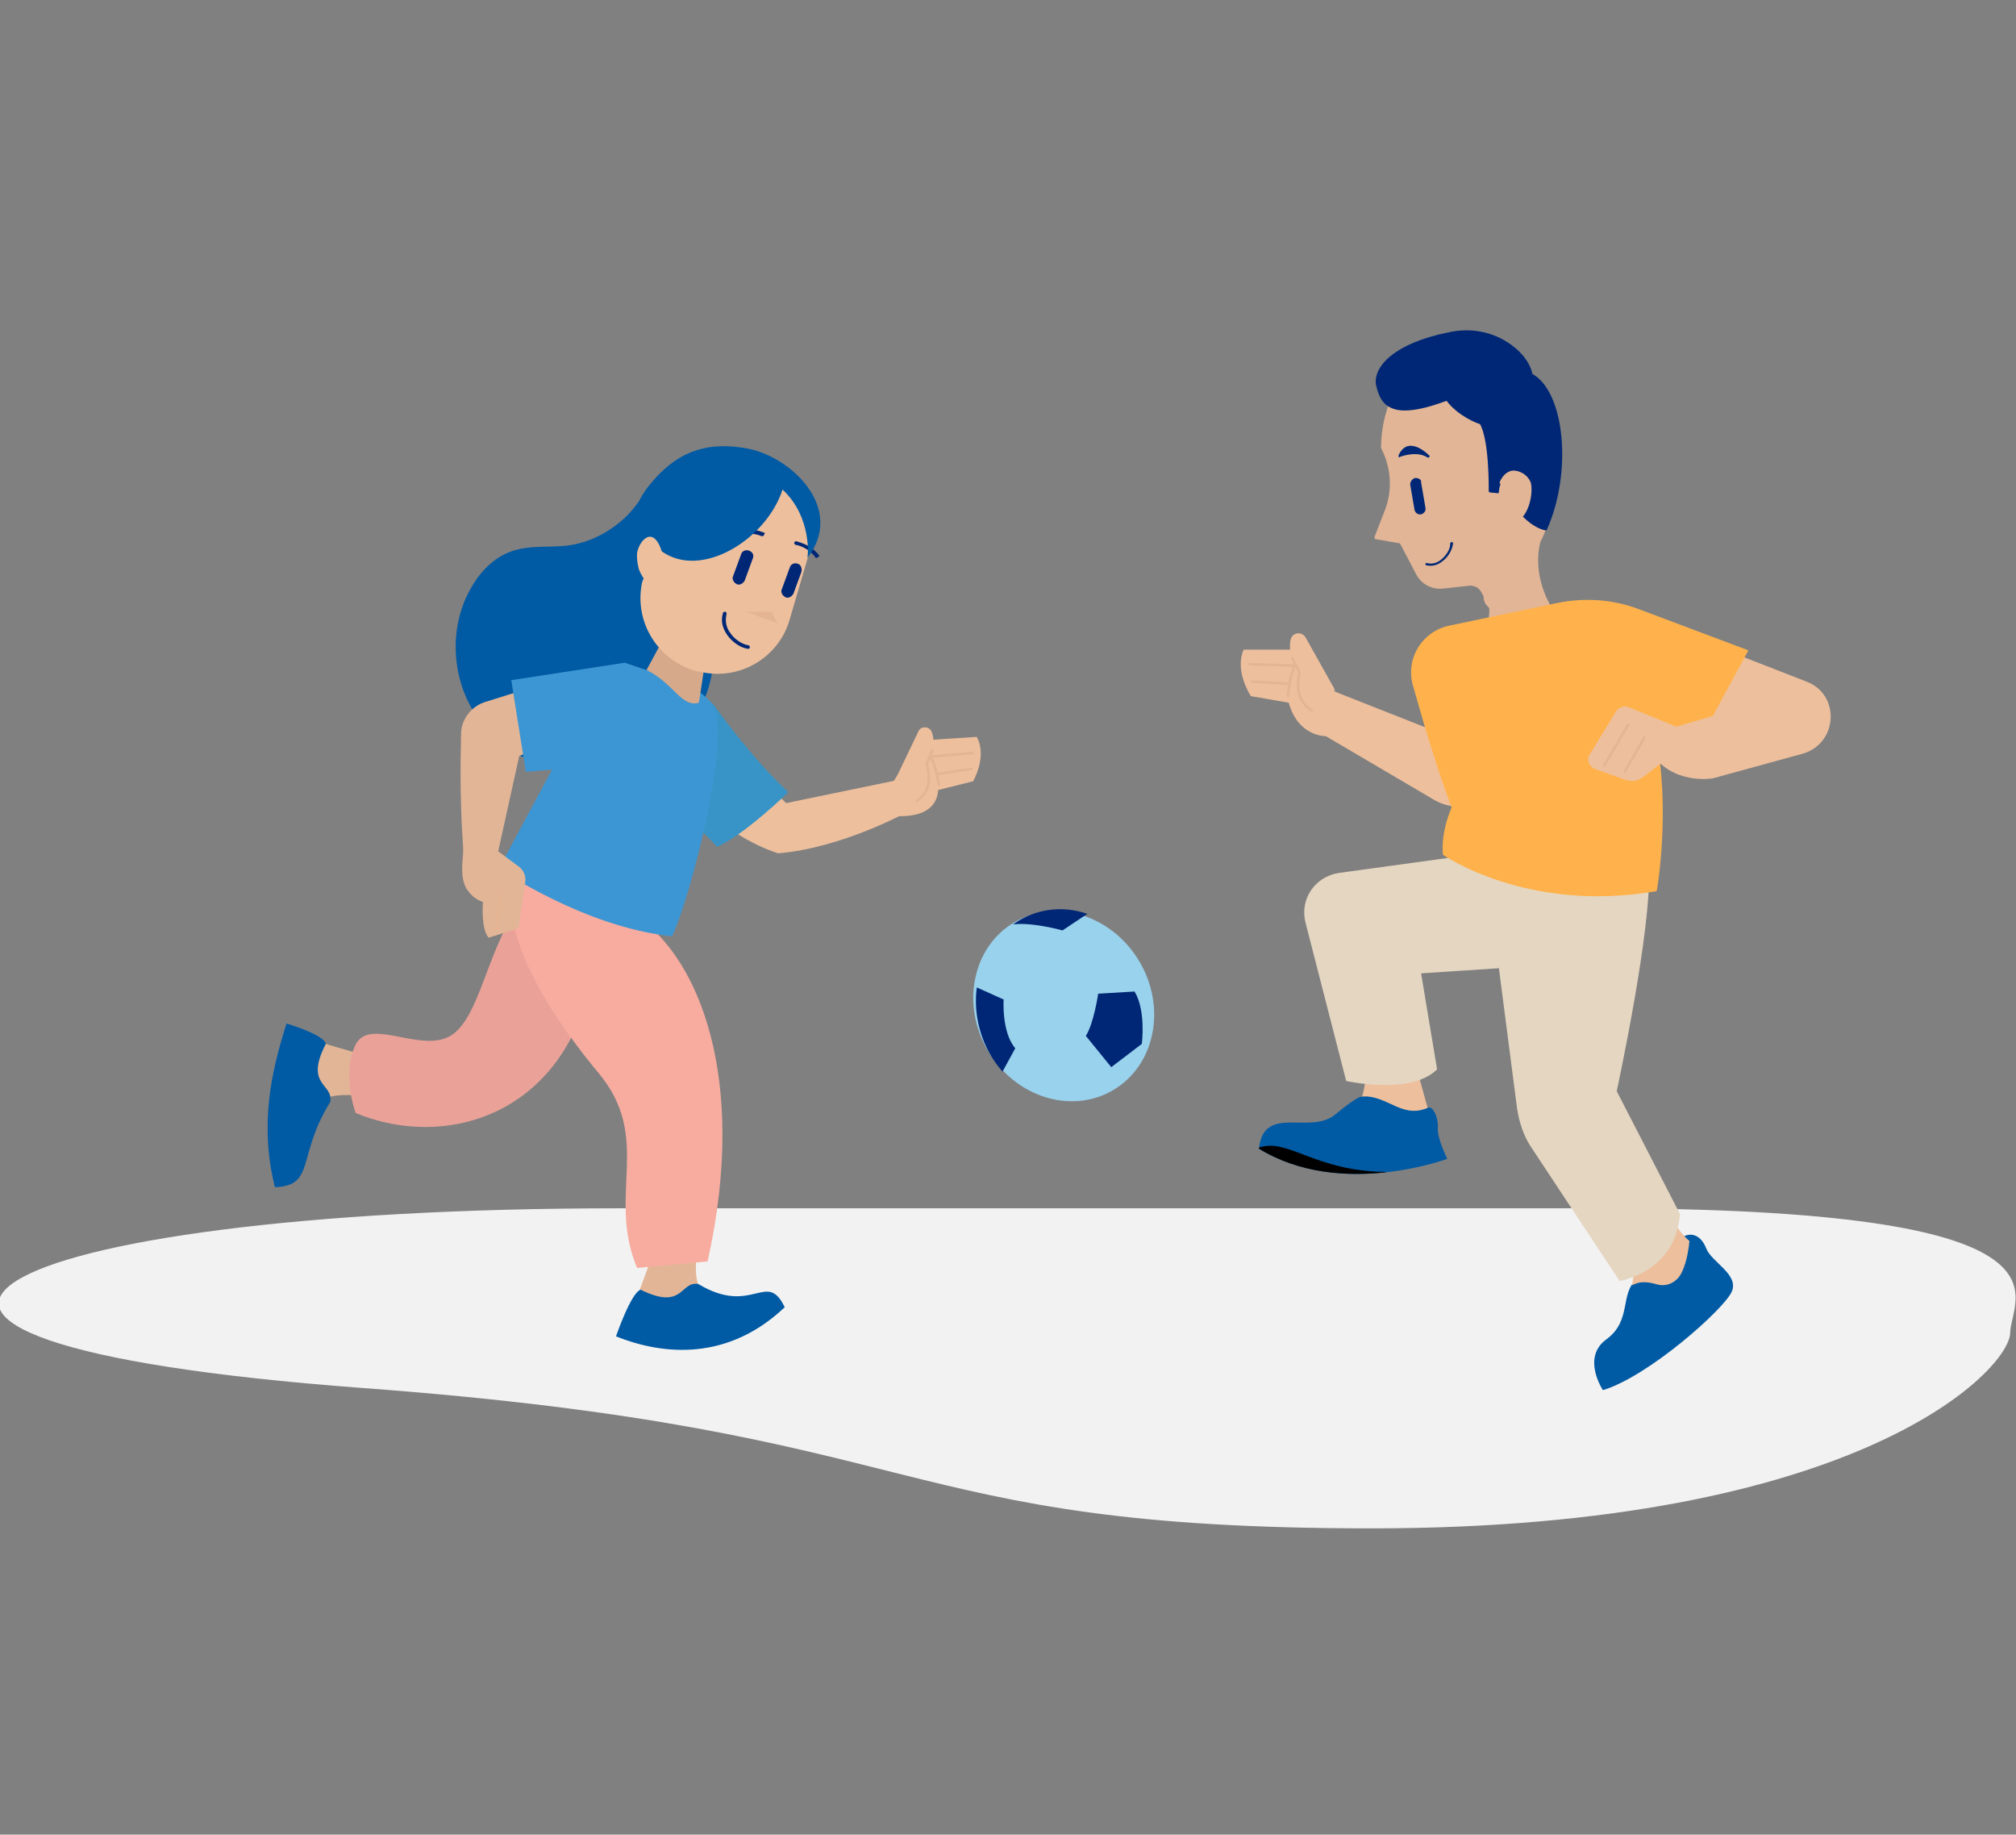
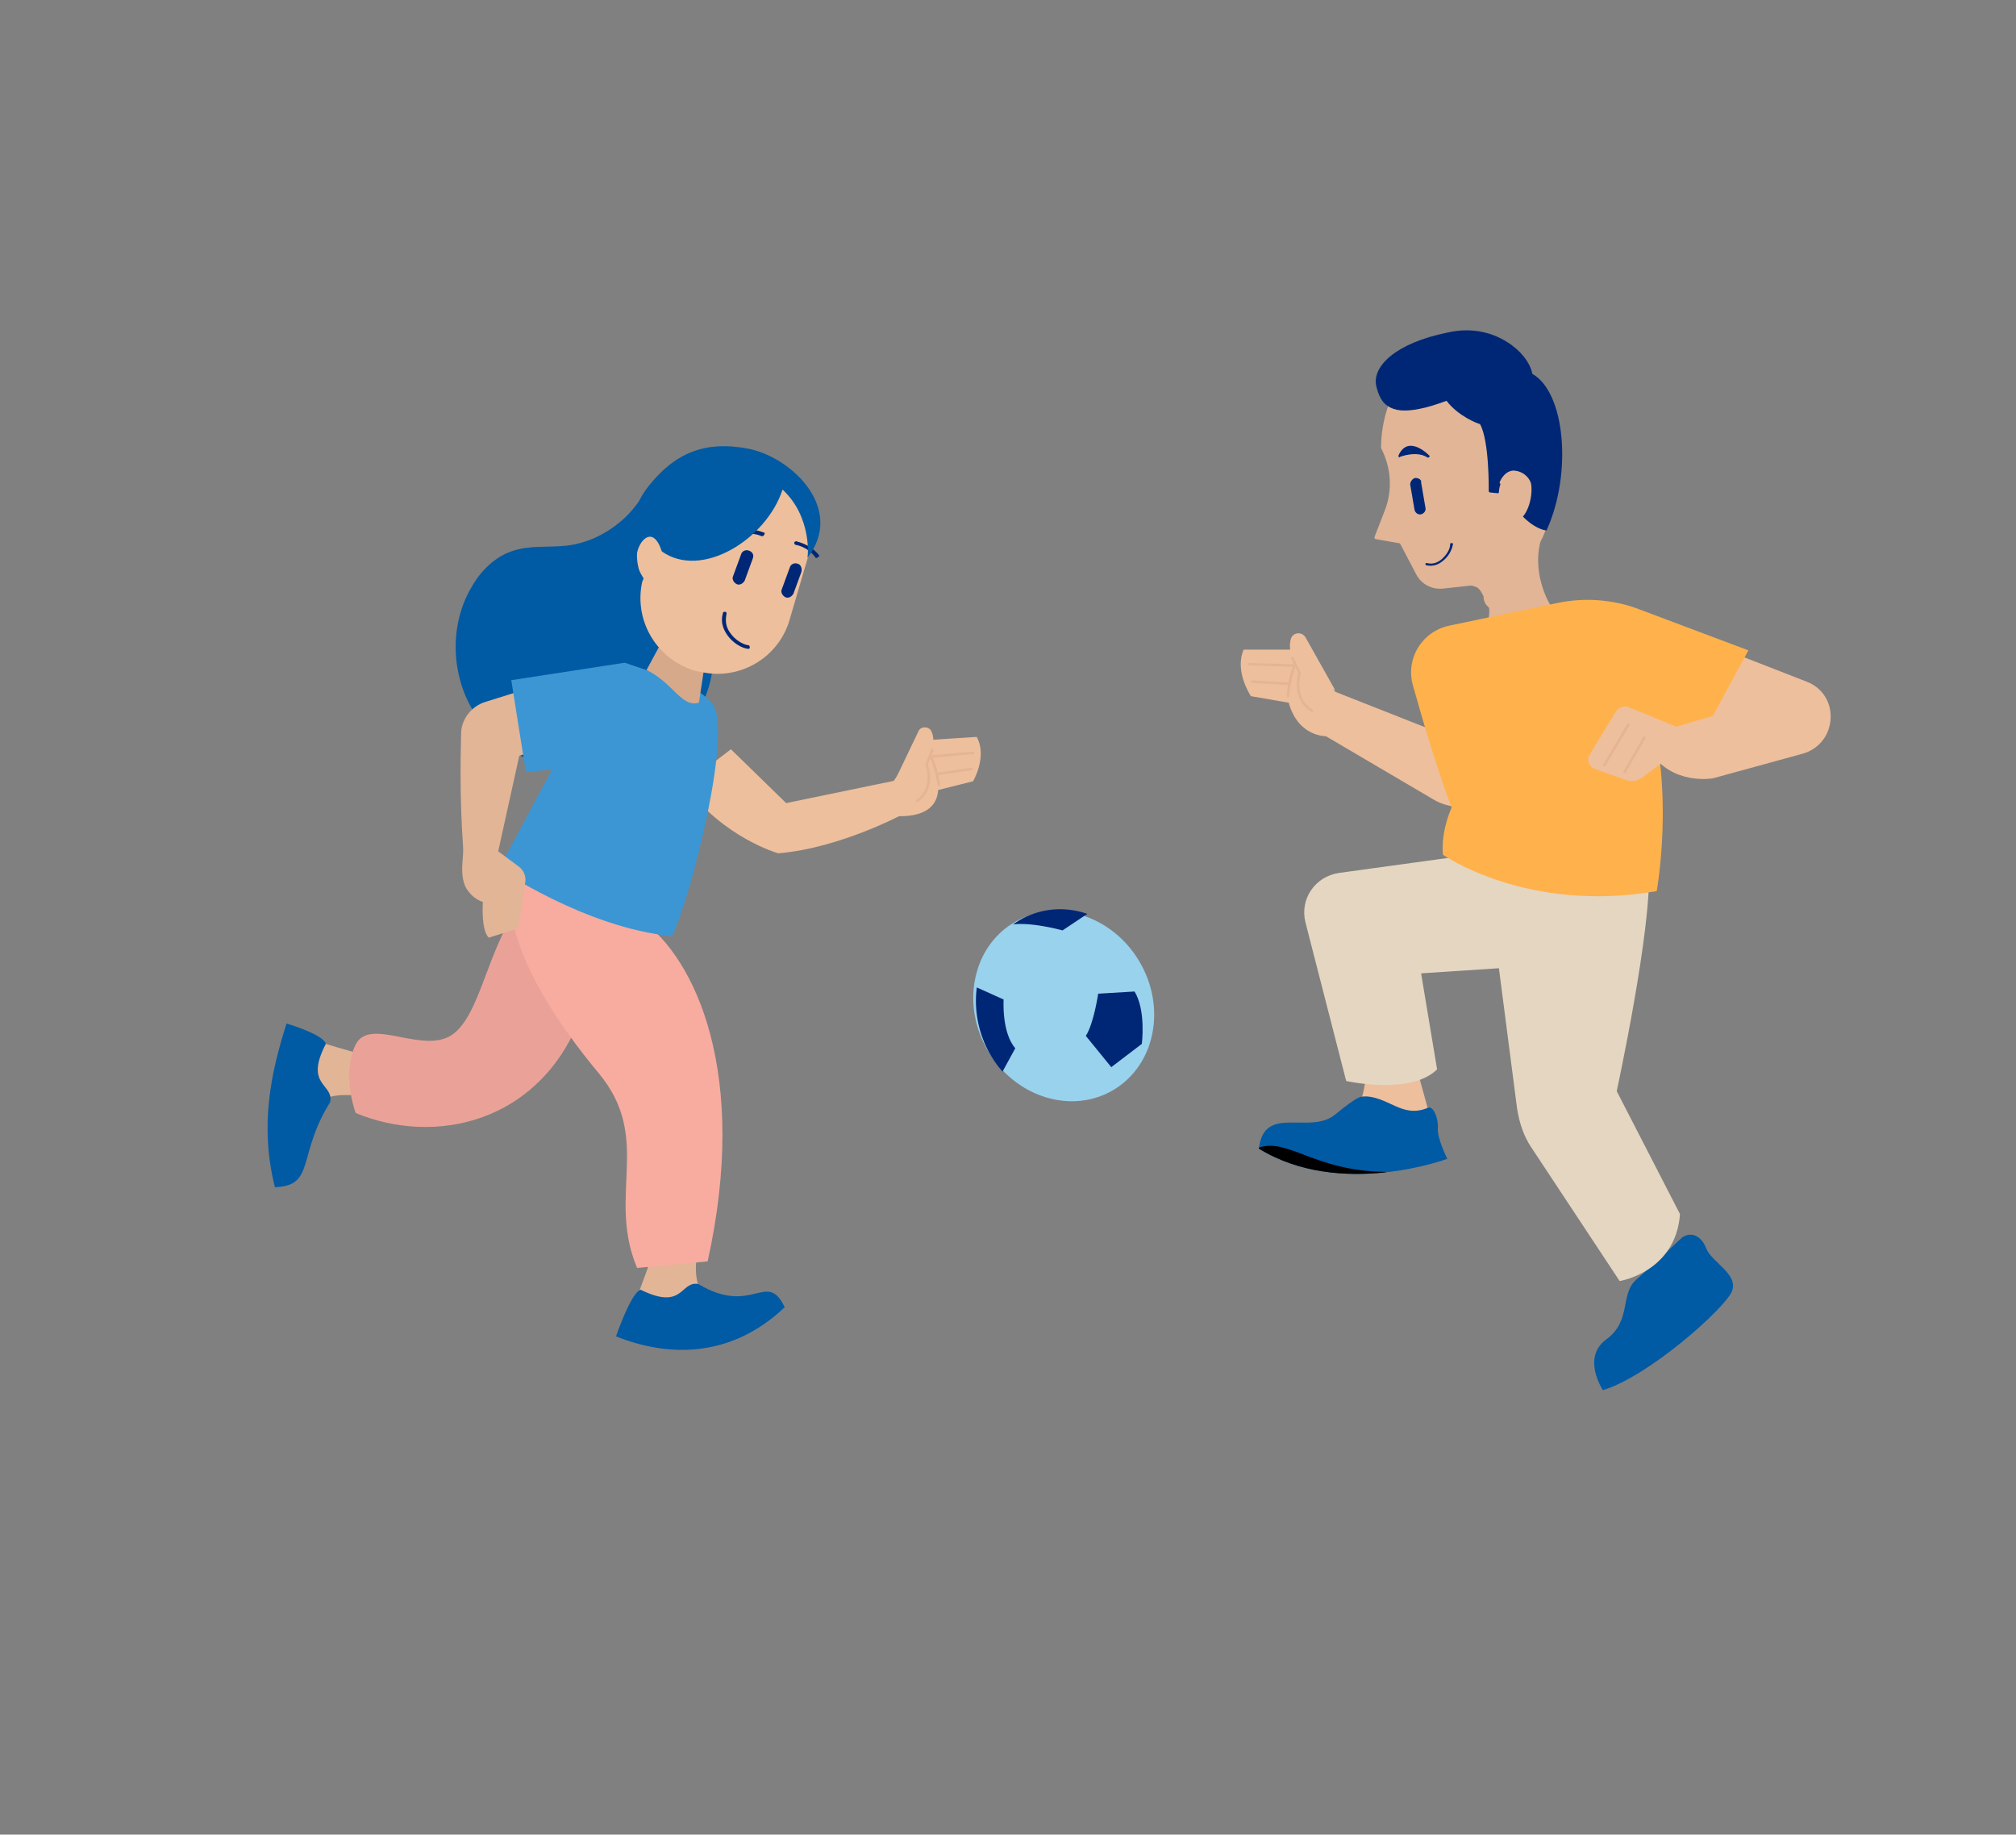
<svg xmlns="http://www.w3.org/2000/svg" xmlns:xlink="http://www.w3.org/1999/xlink" version="1.1" x="0px" y="0px" width="277.2px" height="252.2px" viewBox="0 0 277.2 252.2" style="enable-background:new 0 0 277.2 252.2;" xml:space="preserve">
  <rect x="0" y="0" width="277.2" height="252.2" fill="#808080" stroke="none" />
  <style type="text/css">
	.st0{fill-rule:evenodd;clip-rule:evenodd;fill:#005AA4;}
	.st1{fill:#E5B593;}
	.st2{fill:#E2B596;}
	.st3{fill:#002776;}
	.st4{fill-rule:evenodd;clip-rule:evenodd;fill:#F2F2F2;}
	.st5{fill:#005AA4;}
	.st6{fill:#E5D6C1;}
	.st7{fill:#D8CABA;}
	.st8{fill-rule:evenodd;clip-rule:evenodd;fill:#1A99D6;}
	.st9{fill-rule:evenodd;clip-rule:evenodd;fill:#D6AA8B;}
	.st10{fill:#F4A64A;}
	.st11{fill:#FFB24C;}
	.st12{fill:#EDBF9D;}
	.st13{fill:none;stroke:#E5B593;stroke-width:0.352;stroke-linecap:round;stroke-linejoin:round;stroke-miterlimit:10;}
	.st14{clip-path:url(#SVGID_2_);fill:#005AA4;}
	.st15{clip-path:url(#SVGID_2_);}
	.st16{fill:#EAA298;}
	.st17{fill:#F7AC9F;}
	.st18{fill:#3894C6;}
	.st19{fill:#3C96D3;}
	.st20{fill:#D6A98A;}
	.st21{clip-path:url(#SVGID_4_);fill:#99D2ED;}
	.st22{clip-path:url(#SVGID_4_);fill:#002776;}
	.st23{fill:#1A99D6;}
	.st24{fill:#D8AA8B;}
	.st25{fill:#008ED2;}
	.st26{fill:#A68035;stroke:#A68035;stroke-width:1.024;stroke-miterlimit:10;}
	.st27{fill:#E1D8AF;stroke:#E1D8AF;stroke-width:1.024;stroke-linecap:round;stroke-linejoin:round;stroke-miterlimit:10;}
	.st28{fill:none;stroke:#D8AA8B;stroke-width:0.853;stroke-linecap:round;stroke-linejoin:round;stroke-miterlimit:10;}
	.st29{fill:#6D3F32;}
	.st30{fill:#E2B983;}
	.st31{fill:#E9E0E3;}
	.st32{fill:#4C4C4C;}
	.st33{fill:#424242;}
	.st34{fill:#353535;}
	.st35{fill:#282828;}
	.st36{fill:#E4F1F2;}
	.st37{fill:#EEFDFF;}
	.st38{fill-rule:evenodd;clip-rule:evenodd;fill:#6D4625;}
	.st39{fill-rule:evenodd;clip-rule:evenodd;fill:#E2B596;}
	.st40{fill-rule:evenodd;clip-rule:evenodd;fill:#043584;}
	.st41{fill-rule:evenodd;clip-rule:evenodd;fill:#002776;}
	.st42{fill-rule:evenodd;clip-rule:evenodd;fill:#022863;}
	.st43{fill:#E29288;}
	.st44{fill:#FFFFFF;}
</style>
  <g id="bg-farge">
</g>
  <g id="bruk-av-mobil-paa-buss-1-01">
    <path class="st0" d="M107.2,78.9c1.8-4.4,1.2-9.9-1.9-13.4c-3.2-3.5-9-4.6-12.9-1.8c-2.5,1.8-3.9,4.8-6.1,7.1   C84.1,73,81.2,74.6,78,75c-2.6,0.3-5.2-0.1-7.7,0.8c-2.3,0.8-4.2,2.7-5.4,4.8c-3.2,5.3-2.9,12.4,0.4,17.5c3.3,5.2,9.6,8.3,15.7,8   c6.1-0.3,12-3.8,15.3-9c2.1-3.4,1.5-7.4,3.3-11c1.2-2.5,2.6-6.3,5.5-6.3c0.1,0,0.4,1.3,1.3,0.4" />
    <path class="st2" d="M213.7,68.4c1.5-8.4-8.2-19.1-8.3-19.2c0,0-0.1-0.1-0.2-0.1l-10.2,1.2c0,0-0.1,0-0.1,0c-5.2,3.6-5,11.1-5,11.2   c0,0,0,0.1,0,0.1c1.4,2.7,1.6,5.8,0.5,8.6l-1.4,3.6c0,0.1,0,0.1,0,0.2c0,0,0.1,0.1,0.1,0.1l3.4,0.6l2.2,4.2c0.7,1.4,2.2,2.2,3.8,2   l3.7-0.4c0.3,0,0.5,0.1,0.8,0.2c0.5,0.2,0.9,1.1,1,1.3l0,0.2c0,0.2,0.1,0.5,0.2,0.7c0.1,0.2,0.3,0.4,0.5,0.6   c0.3,0.3-0.3,3.1-0.2,3.6c0,0.1,0.9-2.3,1-2.2c0.1,1,0.1,2,0,2.7c-0.5,2.4,3,3.5,3.1,3.5c0,0,0.1,0,0.1,0c0,0,0.1,0,0.1-0.1   l4.5-7.4c0-0.1,0-0.1,0-0.2c0,0-2.7-4.1-1.5-8.9C212.6,73,213.2,71,213.7,68.4z" />
    <path class="st3" d="M210.7,51.4c-0.3-1.6-1.7-3.3-3.5-4.4c-2.2-1.4-4.9-1.9-7.6-1.4c-0.2,0-0.3,0.1-0.5,0.1   c-7.4,1.5-10.3,4.7-9.9,7.2c0.3,1.4,0.8,2.4,1.6,2.9c1,0.7,2.4,0.8,4.4,0.4c1.1-0.2,2.3-0.6,3.7-1.1c1.6,2.1,4.2,3.1,4.6,3.2   c1.3,2.3,1.2,9.1,1.2,9.2c0,0.1,0.1,0.2,0.2,0.2l1,0.1c0,0,0.1,0,0.1,0c0,0,0.1-0.1,0.1-0.1c0-0.6,0.2-1.1,0.3-1.4   c2.6,6.1,6,6.6,6.1,6.6c0,0,0,0,0.1,0c0.1,0,0.1,0,0.1-0.1C216.2,65,215.2,53.9,210.7,51.4z" />
    <path class="st2" d="M208.3,64.7c-0.9-0.1-1.7,0.6-2.1,1.6c0,0.1,0,0.2,0.1,0.2c0,0,0.1,0,0.1,0l0.7,4.7c-0.1,0-0.1,0-0.1,0.1   c0,0.1,0,0.2,0.1,0.2c0.4,0.2,0.8,0.3,1.2,0.2c0.2,0,0.5-0.1,0.7-0.3c1.3-1,1.8-3.6,1.5-5C210.2,65.5,209.3,64.8,208.3,64.7z" />
    <path class="st3" d="M194.6,65.7L194.6,65.7c-0.4,0.1-0.7,0.5-0.7,0.9l0.6,3.5c0.1,0.4,0.5,0.7,0.9,0.6l0,0   c0.4-0.1,0.7-0.5,0.6-0.9l-0.6-3.5C195.5,66,195.1,65.7,194.6,65.7z" />
    <path class="st3" d="M196.6,62.7c-0.1-0.1-1.5-1.6-2.9-1.4c-0.6,0.1-1.1,0.6-1.4,1.3c0,0.1,0,0.1,0,0.2c0.1,0.1,0.1,0.1,0.2,0   c0,0,2.3-0.9,3.8,0.1c0,0,0.1,0,0.1,0c0,0,0.1,0,0.1-0.1C196.6,62.8,196.6,62.7,196.6,62.7z" />
-     <path class="st4" d="M219.5,166.1H85.2c-88.2,0-121.1,18.3-35.4,24.7c79.6,5.9,71.7,19.3,138.8,19.3c67.1,0,87.8-21.9,87.8-26.9   C276.5,178.2,287.7,166.1,219.5,166.1" />
    <path class="st12" d="M207.7,102.3l-0.1,1.9c-0.2,5.3-6,8.4-10.5,5.7l-14.8-8.7c0,0-3.8,0.1-5.1-4.6l-5.2-0.9c0,0-2.3-3.4-1-6.4   h8.3l4.3,5.8l14.2,5.6" />
    <path class="st12" d="M183.6,94.9l-4.1-7.3c-0.5-0.8-1.7-0.7-2,0.2c-0.3,1-0.2,2.5,1.2,4.6" />
    <path class="st13" d="M177.7,90.5l1,2c0,0-1.1,3.5,1.7,5.2" />
    <path class="st13" d="M177.1,95.7c0,0,0.2-2.9,1-4.3" />
    <line class="st13" x1="172.2" y1="93.7" x2="177.3" y2="94" />
    <line class="st13" x1="171.8" y1="91.3" x2="177.9" y2="91.5" />
    <g>
      <defs>
        <path id="SVGID_1_" d="M196.3,152.3c0.7-0.4,1.5,1.3,1.4,2.8c-0.1,1.4,1.3,4.2,1.3,4.2s-14.7,5.5-25.9-1.4     c0.7-6.2,7-1.8,10.5-4.7c3.5-2.9,3.7-2.4,3.7-2.4l5.3-0.7L196.3,152.3z" />
      </defs>
      <clipPath id="SVGID_2_">
        <use xlink:href="#SVGID_1_" style="overflow:visible;" />
      </clipPath>
      <path class="st14" d="M197.7,151c0.8-0.5,1.7,1.6,1.6,3.4s1.5,5.2,1.5,5.2s-16.7,6.7-29.6-1.9c0.8-7.7,7.9-2.2,12-5.7s4.2-3,4.2-3    l6-0.8L197.7,151z" />
      <path class="st15" d="M173,157.8c4-1.5,7.7,3.2,17.5,3.3l3.3,2.8l-19.3-0.9c0,0-3.5-4.9-3.2-4.8S173,157.8,173,157.8z" />
    </g>
    <path class="st5" d="M231.3,170.1c1.2-0.8,2.6-0.3,3.3,1.5c0.7,1.9,4.6,3.6,3.5,6s-11.4,11.6-17.7,13.5c0,0-3-4.5,0.5-7   c3.5-2.6,1.8-6.2,4.1-8.2S231.3,170.1,231.3,170.1z" />
    <path class="st12" d="M193.9,143.6l2.4,8.7c-3.6,1.5-5.4-1.7-9-1.6c0,0,0.8-2.2,0.4-6.2S193.9,143.6,193.9,143.6z" />
-     <path class="st12" d="M228.3,165.2c0,0,2.3,4,4,5.4c-0.2,2-0.6,3.4-1.1,4.4c-0.6,1.2-1.9,1.9-3.2,1.6c-0.8-0.2-2.2-0.7-3.6,0.1   c0,0,1-3.7-1.6-7.3C220.3,165.8,228.3,165.2,228.3,165.2z" />
    <path class="st12" d="M234.8,88.4l13.6,5.3c4.7,1.8,4.3,8.5-0.5,9.9l-12.4,3.4c0,0-5.6,1-8.6-3.7v-9L234.8,88.4z" />
    <path class="st6" d="M206.1,133.1l2.5,19.3c0.3,1.9,0.9,3.8,2,5.4l12.1,18.3c0,0,7.7-1.2,8.3-9.2l-8.7-16.9c0,0,4.9-22.6,4.4-30.6   l-26.6-1.6l-16,2.2c-3.3,0.5-5.4,3.6-4.6,6.8l5.6,21.8c0,0,8.9,2,12.5-1.6l-2.2-13.2L206.1,133.1z" />
    <path class="st11" d="M240.4,89.4l-14.9-5.6c-3.6-1.4-7.6-1.7-11.4-0.9l-14.8,3.1c-3.8,0.8-6.1,4.6-5,8.3c1.4,5,3.4,11.8,5.3,16.7   c0,0-1.5,3.2-1.2,6.5c0,0,11.5,8.1,29.4,5c0,0,2-11.1-0.2-21.8l6.8-0.2L240.4,89.4z" />
    <path class="st12" d="M228.3,105l-2.5,1.9c-0.7,0.5-1.5,0.6-2.3,0.3l-4.2-1.5c-0.8-0.3-1.2-1.3-0.7-2l3.6-5.9   c0.4-0.6,1.1-0.8,1.7-0.6l6.6,2.7l8.8-2.6l-4.8,6.5L228.3,105z" />
    <line class="st13" x1="223.9" y1="99.6" x2="220.6" y2="105.2" />
    <line class="st13" x1="226.1" y1="101.4" x2="223.4" y2="106.1" />
    <g>
      <path class="st2" d="M54,151.7c0,0-7.6-2.7-10.6,0.1l-3.1-4.9l1.5-4.3c0,0,8.3,2.6,13,3.6" />
      <path class="st5" d="M44.8,143.5c-0.3-1.3-5.4-2.8-5.4-2.8c-2.2,6.9-3.7,14.1-1.6,22.5c5.6-0.2,3-4.3,7.6-11.7    C45.9,148.9,41.8,149.3,44.8,143.5z" />
    </g>
    <path class="st16" d="M79.7,140.1c-5.6,14.1-19.7,17.5-30.8,12.9c0,0-2-5.4,0-9.4c2-4,9.6,1.7,13.6-1.6c4-3.3,4.8-13.6,10.5-19.5   L79.7,140.1z" />
    <g>
      <path class="st2" d="M97.3,167.3c0,0-3.2,7.4-0.6,10.6l-5.1,2.7l-4.2-1.8c0,0,3.1-8.1,4.5-12.8" />
      <path class="st5" d="M88.1,177.3c-1.3,0.3-3.4,6.4-3.4,6.4c6.7,2.7,15.5,3.3,23.2-4c-2.5-5.2-4.4,1.3-11.9-3.2    C93.5,176.1,94,180.2,88.1,177.3z" />
    </g>
    <path class="st17" d="M71.3,118.8c-4.5,8.9,6.4,23.2,11,28.7c7.5,9,1.1,16.8,5.3,26.8l9.7-0.9c5.7-25.7-1.6-41.6-9.2-47L71.3,118.8   z" />
    <path class="st12" d="M122.5,112.1c0,0,6.2,1,6.5-3.5l4.8-1.2c0,0,2-3.4,0.5-6.1l-7.8,0.5l-3.7,5.7L122.5,112.1z" />
    <path class="st12" d="M127.3,105c1.2-2.1,1.2-3.5,0.8-4.4c-0.3-0.8-1.5-0.8-1.8-0.1l-3.4,7.1" />
    <path class="st13" d="M128.2,103.1l-0.8,2c0,0,1.3,3.2-1.3,5" />
    <path class="st13" d="M129.1,107.9c0,0-0.4-2.7-1.2-4" />
    <line class="st13" x1="133.6" y1="105.7" x2="128.9" y2="106.4" />
    <line class="st13" x1="133.8" y1="103.5" x2="128.1" y2="104" />
    <path class="st12" d="M94.1,107.9c5.4,7.3,12.9,9.4,12.9,9.4c8.6-0.7,17.4-5.5,17.4-5.5l-1.3-4.5l-15,3.1l-7.6-7.4" />
    <path class="st2" d="M76.3,93.5l-9.6,3c-1.9,0.6-3.3,2.4-3.3,4.4c-0.1,4-0.2,11,0.5,18.1l4.5-1.5l3-13.6l7.6-2.6" />
-     <path class="st18" d="M98,96.7c0,0,5.1,7.3,10.4,12.2c0,0-6.2,6-9.8,7.5l-7.8-8.1L98,96.7z" />
    <path class="st19" d="M85.9,91.1l-15.6,2.4l2,12.6l3.6-0.3l-7.3,13.6c0,0,11.8,8.1,23.8,9.3c2.6-5.3,8.5-28.6,5.5-32   c-1.8-2.1-3.7-2.5-5.8-3.5L85.9,91.1z" />
    <path class="st20" d="M90.9,88.4l-2,3.7c3.7,1.8,4.8,5.2,7.2,4.5l0.7-4.6" />
    <path class="st2" d="M66.1,115.2l0.2,0.2l5,3.7c0.7,0.5,1.1,1.4,0.9,2.3l-0.9,6.2l-4.1,1.3c-1.1-1.1-0.8-4.9-0.8-4.9   c-1.1-0.4-1.7-1-2.3-1.9c-0.6-1.1-0.6-2.5-0.5-3.7l0.2-2.9" />
    <line class="st13" x1="68.8" y1="122.8" x2="68.3" y2="127.7" />
    <line class="st1" x1="71.3" y1="121.4" x2="70.3" y2="126.9" />
    <g>
      <defs>
        <ellipse id="SVGID_3_" transform="matrix(0.964 -0.264 0.264 0.964 -31.358 43.65)" cx="146.5" cy="138.3" rx="12.1" ry="13.4" />
      </defs>
      <clipPath id="SVGID_4_">
        <use xlink:href="#SVGID_3_" style="overflow:visible;" />
      </clipPath>
      <ellipse transform="matrix(0.964 -0.264 0.264 0.964 -31.358 43.65)" class="st21" cx="146.5" cy="138.3" rx="12.5" ry="13.9" />
      <path class="st22" d="M134,135.6l4,1.8c0,0-0.3,4.5,1.6,6.7l-2.4,4.4l-3.7-7.5L134,135.6z" />
      <path class="st22" d="M151,136.6c0,0-0.6,4.1-1.7,5.8l3.5,4.3l4.2-3.2c0,0,0.6-4.6-1-7.2L151,136.6z" />
      <path class="st22" d="M150.3,125.1l-4.2,2.8c0,0-5.7-1.6-8.1-0.5l6.7-4.3L150.3,125.1z" />
    </g>
-     <path class="st3" d="M199.4,74.8c0,0.7-0.5,1.5-1.2,2.1c-0.6,0.5-1.3,0.7-2,0.5c-0.1,0-0.2,0-0.2,0.1c0,0.1,0,0.2,0.1,0.2   c0.8,0.2,1.6,0,2.3-0.6c0.8-0.6,1.3-1.6,1.4-2.4c0,0,0,0,0,0c0-0.1-0.1-0.2-0.2-0.2C199.4,74.6,199.4,74.7,199.4,74.8z" />
+     <path class="st3" d="M199.4,74.8c0,0.7-0.5,1.5-1.2,2.1c-0.6,0.5-1.3,0.7-2,0.5c-0.1,0-0.2,0-0.2,0.1c0,0.1,0,0.2,0.1,0.2   c0.8,0.2,1.6,0,2.3-0.6c0.8-0.6,1.3-1.6,1.4-2.4c0,0,0,0,0,0C199.4,74.6,199.4,74.7,199.4,74.8z" />
    <path class="st12" d="M109.9,66.8l-14.5-1.4l-4.5,2.7c0,0-0.5,1.8-2.8,4.7c-2.3,2.9,0.4,6.7,0.4,6.7L88.3,80   c-1.2,5.5,2.2,10.9,7.6,12.3l0.2,0c5.4,1.4,11-1.8,12.5-7.2l3.4-11.6L109.9,66.8z" />
    <g>
      <path class="st3" d="M103,75.7L103,75.7c-0.5-0.2-1,0.1-1.1,0.5l-1.1,3c-0.2,0.4,0.1,0.9,0.5,1.1l0,0c0.4,0.2,0.9-0.1,1.1-0.5    l1.1-3C103.7,76.3,103.5,75.9,103,75.7z" />
      <path class="st3" d="M109.7,77.5L109.7,77.5c-0.5-0.2-1,0.1-1.1,0.5l-1.1,3c-0.2,0.4,0.1,0.9,0.5,1.1l0,0c0.4,0.2,0.9-0.1,1.1-0.5    l1.1-3C110.3,78.1,110.1,77.6,109.7,77.5z" />
    </g>
-     <polygon class="st1" points="106.1,84.1 102.6,84.1 106.9,85.7  " />
    <g>
      <path class="st3" d="M112.6,76.3c-1.3-1.6-3-1.8-3.1-1.9c-0.1,0-0.3,0.1-0.3,0.2c0,0.1,0.1,0.3,0.2,0.3c0,0,1.6,0.2,2.7,1.7    c0,0.1,0.1,0.1,0.2,0.1c0.1,0,0.1,0,0.1-0.1C112.7,76.5,112.7,76.4,112.6,76.3z" />
      <path class="st3" d="M105,73.2c-0.1,0-1.6-0.8-3.6-0.1c-0.1,0-0.2,0.2-0.2,0.3c0,0.1,0.2,0.2,0.3,0.2c1.8-0.6,3.2,0.1,3.2,0.1    c0,0,0.1,0,0.1,0c0.1,0,0.2,0,0.2-0.1C105.2,73.4,105.2,73.2,105,73.2z" />
    </g>
    <path class="st3" d="M102.9,88.7c-0.8-0.1-1.9-0.8-2.5-1.7c-0.6-0.8-0.7-1.7-0.5-2.6c0-0.1,0-0.3-0.2-0.3c-0.1,0-0.3,0-0.3,0.2   c-0.3,1-0.1,2,0.6,3c0.7,1,1.9,1.8,2.9,1.9c0,0,0,0,0,0c0.1,0,0.2-0.1,0.2-0.2C103.1,88.8,103,88.7,102.9,88.7z" />
    <path class="st5" d="M107.6,67.3c-2.2,6.8-11.1,12.4-16.6,8.5c-1.2-3.7-3.1-1.5-3.4,0.2c-0.1,1,0.2,2.5,0.7,3.5   c-2.2-1.8-2.7-8.2,0.9-12.7s7.7-6.3,13.8-5.1c6.1,1.3,13.2,8.4,8,15C111.1,76.7,111.7,71.1,107.6,67.3z" />
  </g>
</svg>